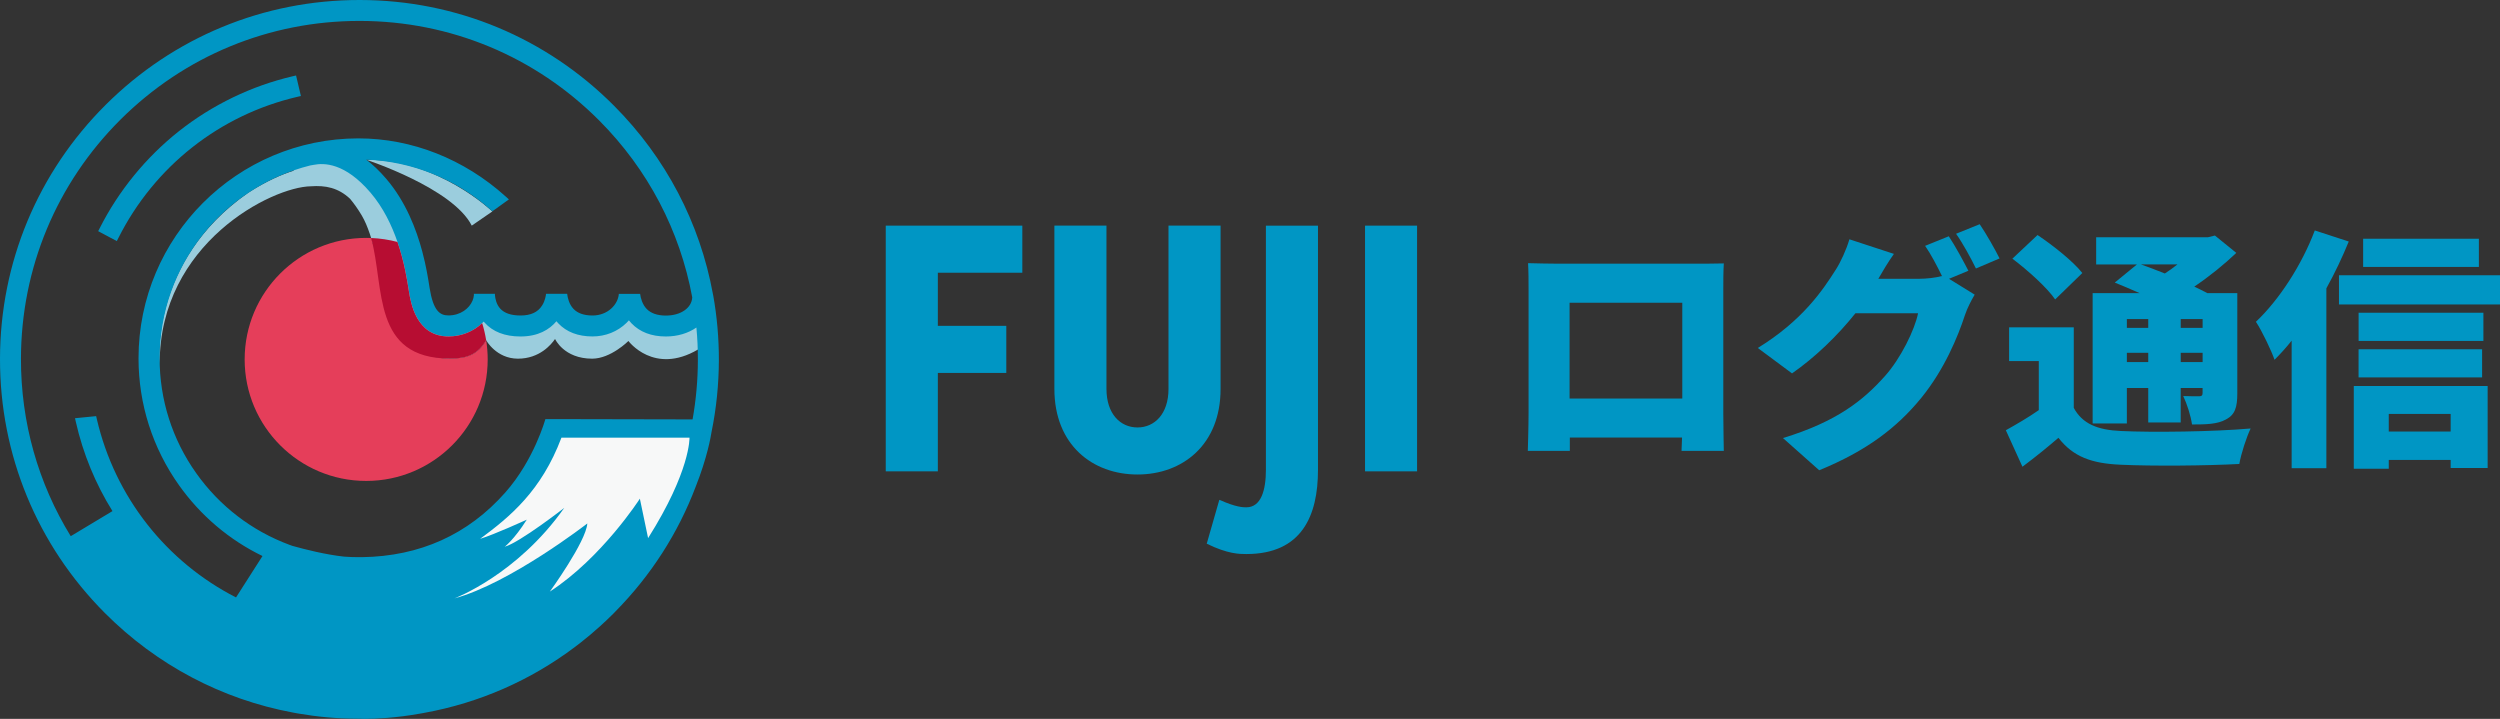
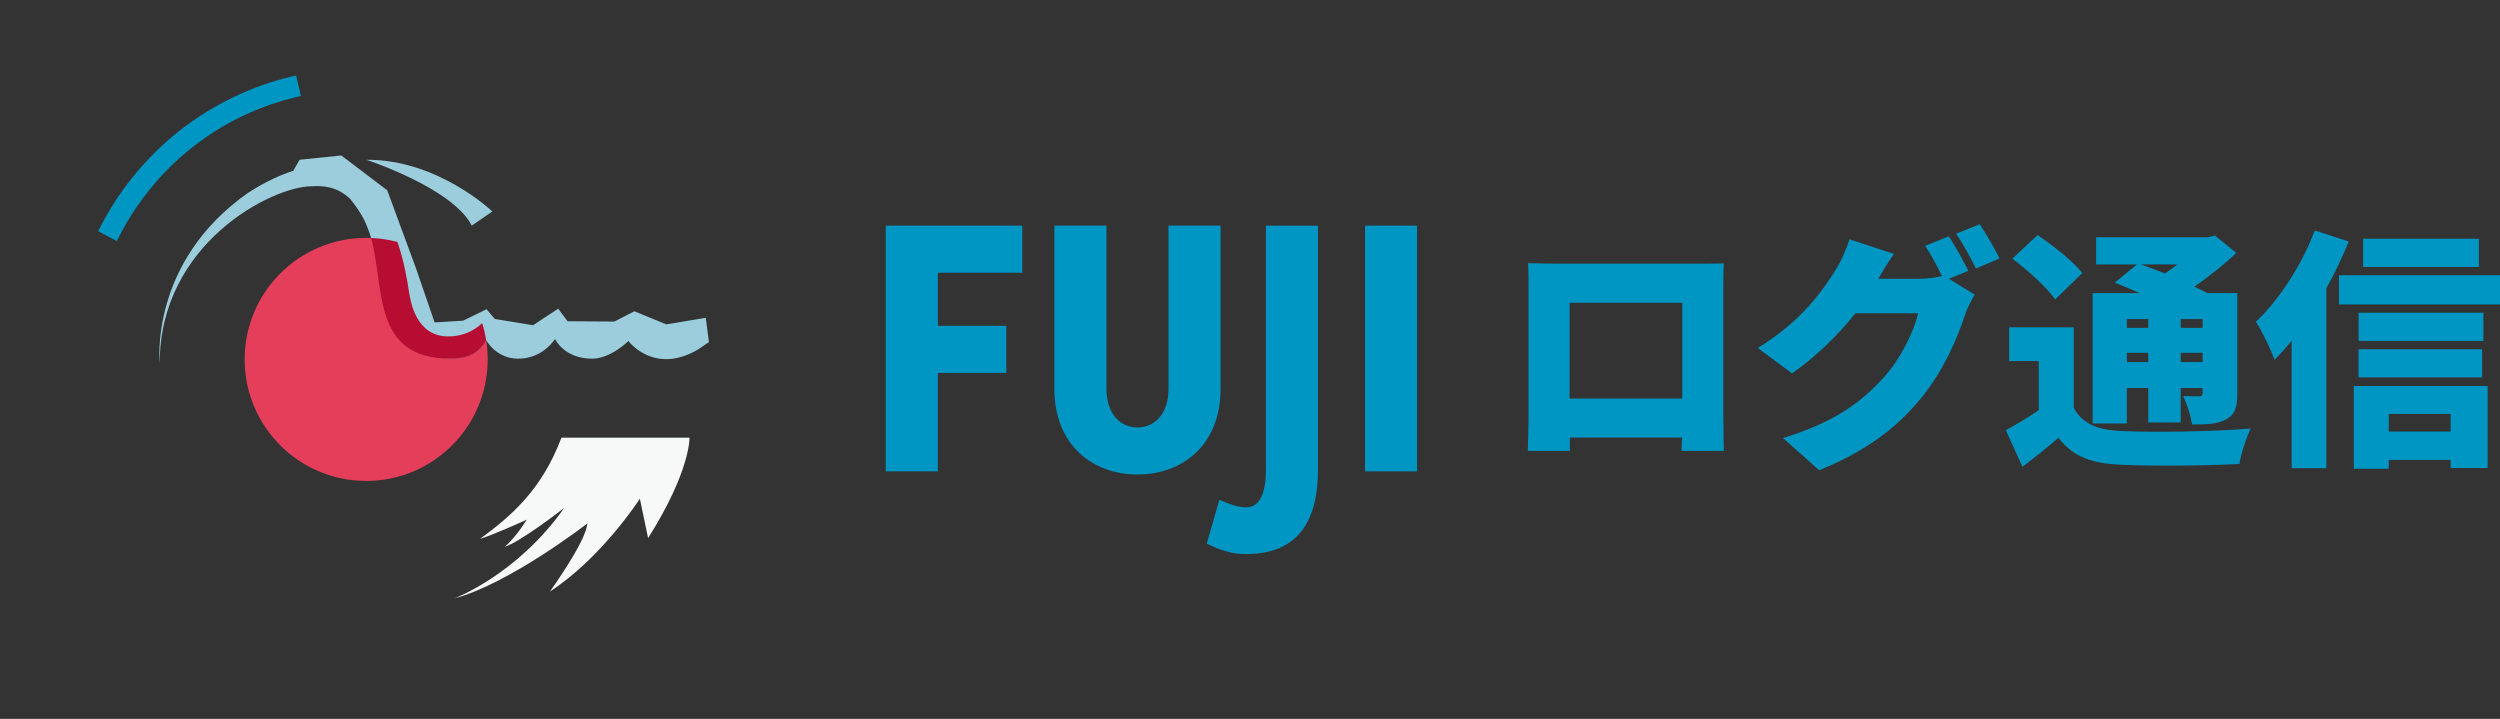
<svg xmlns="http://www.w3.org/2000/svg" id="_レイヤー_1" viewBox="0 0 695.57 200">
  <rect x="0" y="0" width="695.57" height="200" fill="#333333" stroke="none" />
  <defs>
    <style>.cls-1{fill:#e53e5a;}.cls-2{fill:#0096c4;}.cls-3{fill:#b70d32;}.cls-4{fill:#f7f8f8;}.cls-5{fill:#0096c4;}.cls-6{fill:#9bcddd;}</style>
  </defs>
  <path class="cls-5" d="M284.44,62.78v13.1h-23.51v14.78h19.05v13.1h-19.05v27.38h-14.49V62.78h38Z" />
  <path class="cls-5" d="M339.6,108.21c0,15.58-10.62,23.81-23.12,23.81s-23.12-8.23-23.12-23.81v-45.44h14.49v45.44c0,6.95,3.87,10.72,8.63,10.72s8.63-3.77,8.63-10.72v-45.44h14.49v45.44Z" />
  <path class="cls-5" d="M339.31,139.07c4.56,2.08,6.65,2.08,7.44,2.08,4.17,0,5.46-4.86,5.46-10.42V62.78h14.49v67.96c0,12.7-4.46,23.41-19.94,23.41-1.89,0-5.16,0-11.01-2.88l3.47-12.1.1-.1Z" />
  <path class="cls-5" d="M394.27,62.78v68.36h-14.48V62.78h14.48Z" />
  <path class="cls-6" d="M131.25,62.78l5.73-3.95s-15.16-14.52-35.07-14.38c0,0,24.04,7.85,29.35,18.33Z" />
  <path class="cls-6" d="M196.35,88.42l-10.96,1.83-8.89-3.65-5.56,2.86-13.02-.08-2.62-3.5-6.99,4.61-10.64-1.75-2.3-2.71-6.51,3.19-7.94.48-5.16-15.01-8.02-21.75-12.79-9.69-11.59,1.2-1.74,3.01c.06,0,.12,0,.18,0-3.47,1.08-7.75,2.94-12.75,6.17-27.68,19.37-24.62,47.51-24.62,47.51,0-33.47,31.24-49.16,42.05-49.31,4.08-.29,7.61.38,10.92,3.48,1.12,1.35,2.22,2.89,3.27,4.67,6.8,11.55,4.95,40.04,24.56,39.81,4.85,0,7.74-1.2,10.04-5.11,0,0,2.8,5.11,8.84,5.11s9.29-3.97,10.32-5.48c0,0,2.46,5.48,10.32,5.48,5.18,0,10.09-4.92,10.09-4.92,0,0,7.1,9.56,19.34,2.38l3.06-2.07-.88-6.74Z" />
  <path class="cls-5" d="M32.95,66.19c10.04-19.92,28.2-34.23,49.82-39.26l.95-.22-1.35-5.71-.94.22c-11.44,2.67-22.39,7.96-31.66,15.29-9.15,7.25-16.77,16.57-22.02,26.96l-.43.85,5.18,2.76.45-.89Z" />
-   <path class="cls-5" d="M198.43,82.21c-.01-.15-.04-.29-.08-.43-3.61-19.71-13.05-37.85-27.5-52.35C152,10.5,126.91.05,100.2,0h-.2c-26.63,0-51.69,10.35-70.57,29.14C10.5,47.99.05,73.08,0,99.78c-.05,26.71,10.3,51.83,29.15,70.75,14.48,14.53,32.64,24.06,52.39,27.73.18.03.35.07.53.1.35.06.69.12,1.04.18,5.14.89,10.59,1.41,16.35,1.42.26.01.97.04,2.08.04,2.89,0,8.47-.21,15.67-1.51.03,0,.07-.01.1-.02.27-.05.54-.1.82-.15,15.21-2.77,29.49-9.01,41.88-18.35.1-.07.2-.15.3-.23.41-.31.82-.62,1.22-.94,1.82-1.42,3.63-2.94,5.42-4.56.01,0,.02-.02.03-.03.56-.5,1.11-1.02,1.67-1.54.09-.09.19-.18.28-.27.42-.4.84-.81,1.26-1.22.13-.13.26-.25.39-.38.09-.09.17-.18.26-.27.07-.07.14-.14.21-.21l.05-.05s.06-.07.09-.1c9.95-10.08,17.5-21.89,22.37-34.76,3.21-8.11,4.19-13.83,4.4-15.17,1.34-6.53,2.03-13.25,2.05-20.07.01-6.09-.52-12.1-1.57-17.97ZM65.68,166.23c-19.36-9.9-33.68-27.89-38.74-49.62l-.19-.83-5.88.58.24,1.07c1.99,8.79,5.44,17.16,10.18,24.77l-11.61,6.98c-9.06-14.72-13.89-31.69-13.85-49.4.05-25.15,9.89-48.77,27.71-66.52C51.32,15.57,74.91,5.82,99.99,5.82h.19c25.16.05,48.78,9.89,66.54,27.71,13.58,13.63,22.47,30.69,25.88,49.21-.16,2.95-3.19,5.06-7.33,5.06-2.35,0-4.15-.62-5.33-1.83-1.26-1.3-1.69-3.08-1.84-4.21h-5.92c-.22,2.98-3.1,6.02-7.32,6.02-2.35,0-4.12-.61-5.28-1.82-1.25-1.3-1.65-3.09-1.78-4.21h-5.88c-.03.34-.2,1.85-1.1,3.26-1.19,1.87-3.15,2.77-6,2.77-2.59,0-4.49-.64-5.64-1.91-1.07-1.18-1.39-2.74-1.48-3.81,0-.11,0-.21,0-.32h-5.86c0,.13,0,.26.01.4-.04.5-.17,1-.37,1.49-.92,2.22-3.38,4.13-6.71,4.13-2.42,0-4.24-1.31-5.25-7.69l-.08-.52c-.33-2.08-.87-5.53-1.95-9.57-1.66-6.22-4.59-13.86-9.98-20.18-1.91-2.24-3.79-4-5.6-5.38,12.72.5,24.9,5.38,34.49,13.86l.58.51,4.61-3.31-.9-.81c-11.57-10.43-26.11-16.17-40.96-16.17-33.74,0-61.19,27.44-61.19,61.17,0,12.73,3.89,24.94,11.25,35.31,6.03,8.5,13.99,15.23,23.24,19.72l-7.35,11.5ZM192.7,116.69l-38.19-.08h-2.77c-.03.09-3.13,11.34-11.14,20.4-10.36,11.73-23.78,17.78-39.9,18.01h0s-.97,0-.97,0c-1.35,0-2.69-.05-4.02-.15-5.12-.56-10.82-2-14.32-2.98-.28-.1-.56-.2-.84-.3-10.49-3.89-19.47-10.79-25.98-19.97-6.65-9.38-10.16-20.41-10.16-31.92,0-25.87,17.85-47.64,41.89-53.66.31-.06.59-.1.91-.16,2.91-.59,8.76-.62,15.87,7.71,3.57,4.18,5.92,9.12,7.51,13.72,1.9,5.5,2.69,10.52,3.1,13.16l.08.53c.5,3.12,2.01,12.6,11.01,12.6,3.69,0,7.02-1.43,9.38-3.71.14-.14.28-.28.42-.42.07.09.15.17.22.26,2.3,2.58,5.67,3.89,10.01,3.89,4.91,0,8.05-1.9,10.01-4.24.16.19.33.38.5.57,2.3,2.43,5.51,3.66,9.54,3.66,3.61,0,6.98-1.35,9.47-3.79.23-.22.44-.45.65-.69.23.29.47.57.73.84,2.33,2.42,5.54,3.65,9.56,3.65,3.29,0,6.23-.92,8.49-2.49.28,2.98.42,5.99.41,9.03-.01,5.6-.51,11.12-1.47,16.52Z" />
  <path class="cls-4" d="M133.58,149.92c8.31-6.13,17.03-13.3,22.63-28.15h35.63s.32,9.22-11.52,27.95l-2.29-10.97s-10.58,16.47-25.05,25.85c0,0,10.09-13.91,10.43-18.96,0,0-21.47,16.65-36.97,20.85,0,0,17.44-6.55,30.55-25.18,0,0-12.34,9.61-16.57,10.81,0,0,2.57-1.9,6.15-7.54,0,0-9.08,4.17-12.99,5.34Z" />
  <path class="cls-1" d="M125.23,99.77c-16.64.19-17.83-20.28-21.96-33.55-.46-.02-.93-.03-1.39-.03-18.68,0-33.81,15.14-33.81,33.81s15.14,33.81,33.81,33.81,33.81-15.14,33.81-33.81c0-1.82-.15-3.6-.42-5.34h0c-2.29,3.91-5.18,5.11-10.04,5.11Z" />
  <path class="cls-3" d="M124.77,93.61c-9,0-10.51-9.48-11.01-12.6l-.08-.53c-.42-2.64-1.2-7.66-3.1-13.16-2.35-.62-4.8-1-7.32-1.1,3.81,13.83.12,33.55,21.96,33.55,4.85,0,7.74-1.2,10.04-5.11,0,0-.56-.73,0,0-.26-1.63-.63-3.22-1.11-4.76-2.36,2.28-5.69,3.71-9.38,3.71Z" />
  <path class="cls-2" d="M433.2,73.36h39.06c1.89,0,4.55,0,7.35-.07-.14,2.31-.14,5.18-.14,7.56v34.16c0,3.01.14,10.43.14,10.43h-11.76s.07-1.61.14-3.71h-31.22v3.71h-11.69s.21-6.72.21-10.57v-34.02c0-2.24,0-5.46-.14-7.63,2.87.07,6.02.14,8.05.14ZM436.7,110.89h31.36v-26.67h-31.36v26.67Z" />
  <path class="cls-2" d="M547.66,75.33l-5.39,2.24,7.14,4.41c-.91,1.54-2.03,3.64-2.73,5.74-1.89,5.81-5.67,15.05-12.11,22.96-6.79,8.33-15.26,14.77-28.42,20.16l-10.08-8.96c15.12-4.62,22.4-10.57,28.35-17.22,4.41-4.9,8.33-12.95,9.24-17.5h-17.43c-4.97,6.23-11.2,12.25-17.64,16.73l-9.52-7.07c12.39-7.63,18.06-16.03,21.77-21.91,1.26-1.96,2.94-5.6,3.71-8.33l12.39,4.06c-1.61,2.24-3.29,5.11-4.34,6.93h11.27c2.1,0,4.62-.28,6.44-.77-1.33-2.73-3.08-6.09-4.69-8.4l6.58-2.66c1.75,2.59,4.2,7.14,5.46,9.59ZM556.34,71.9l-6.58,2.8c-1.4-2.87-3.64-7-5.53-9.66l6.58-2.66c1.82,2.66,4.34,7.14,5.53,9.52Z" />
  <path class="cls-2" d="M576.98,113.48c2.38,4.41,6.58,6.16,13.16,6.44,8.75.42,25.62.21,36.05-.7-1.12,2.31-2.66,7-3.15,9.87-9.17.49-24.08.63-33.04.21-7.98-.35-13.16-2.17-17.29-7.49-3.01,2.59-6.09,5.11-10.01,8.05l-4.62-10.15c2.87-1.61,6.16-3.5,9.17-5.6v-13.65h-8.26v-9.38h17.99v22.4ZM571.8,83.31c-2.24-3.29-7.63-8.12-11.9-11.34l7-6.58c4.27,2.87,9.87,7.28,12.46,10.57l-7.56,7.35ZM591.75,117.82h-9.52v-36.26h13.09c-2.38-1.05-4.83-2.1-6.93-2.94l6.16-5.04h-11.34v-7.56h31.08l1.96-.49,5.95,4.83c-3.29,3.15-7.42,6.51-11.69,9.38,1.33.63,2.59,1.26,3.64,1.82h8.33v27.86c0,3.92-.63,5.95-3.15,7.28-2.38,1.33-5.53,1.4-9.45,1.4-.35-2.45-1.4-5.74-2.45-7.91,1.61.07,3.78.07,4.41.07.77,0,.98-.28.98-.98v-1.33h-6.09v9.59h-9.03v-9.59h-5.95v9.87ZM591.75,88.77v2.45h5.95v-2.45h-5.95ZM597.7,100.74v-2.59h-5.95v2.59h5.95ZM595.67,73.57c2.03.7,4.34,1.61,6.65,2.52,1.19-.77,2.38-1.61,3.5-2.52h-10.15ZM606.74,88.77v2.45h6.09v-2.45h-6.09ZM612.83,100.74v-2.59h-6.09v2.59h6.09Z" />
  <path class="cls-2" d="M653.49,67.2c-1.75,4.27-3.85,8.75-6.23,13.02v50.05h-9.66v-35.49c-1.54,1.96-3.15,3.71-4.76,5.32-.84-2.45-3.5-8.05-5.18-10.57,6.44-6.09,12.74-15.75,16.38-25.41l9.45,3.08ZM695.57,76.59v8.12h-44.8v-8.12h44.8ZM654.89,107.39h37.24v22.82h-10.29v-2.24h-17.22v2.45h-9.73v-23.03ZM690.95,94.86h-34.72v-7.84h34.72v7.84ZM656.22,97.17h34.37v7.84h-34.37v-7.84ZM689.69,74.27h-32.2v-7.84h32.2v7.84ZM664.62,115.16v4.9h17.22v-4.9h-17.22Z" />
</svg>